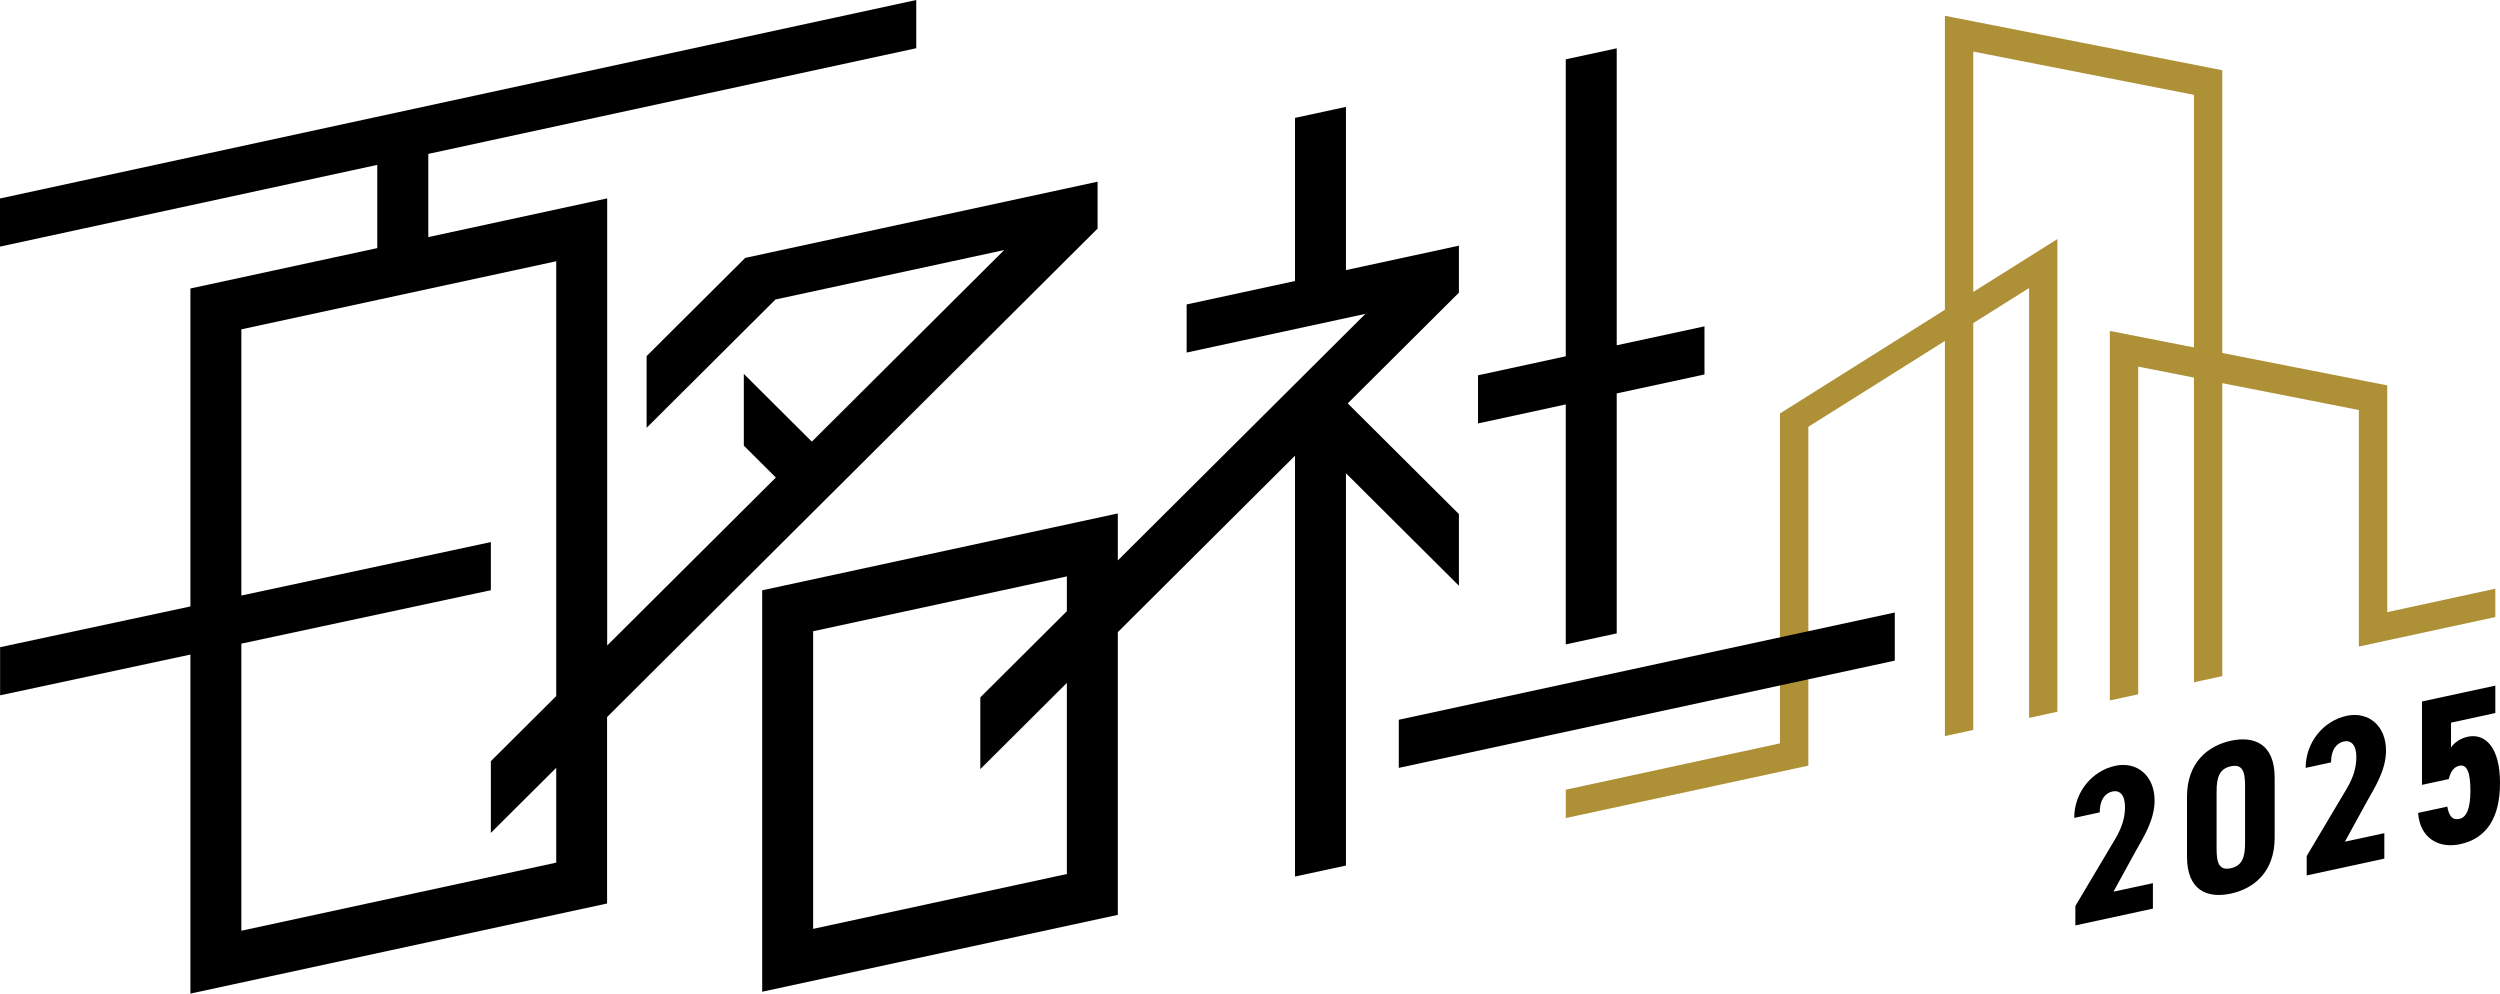
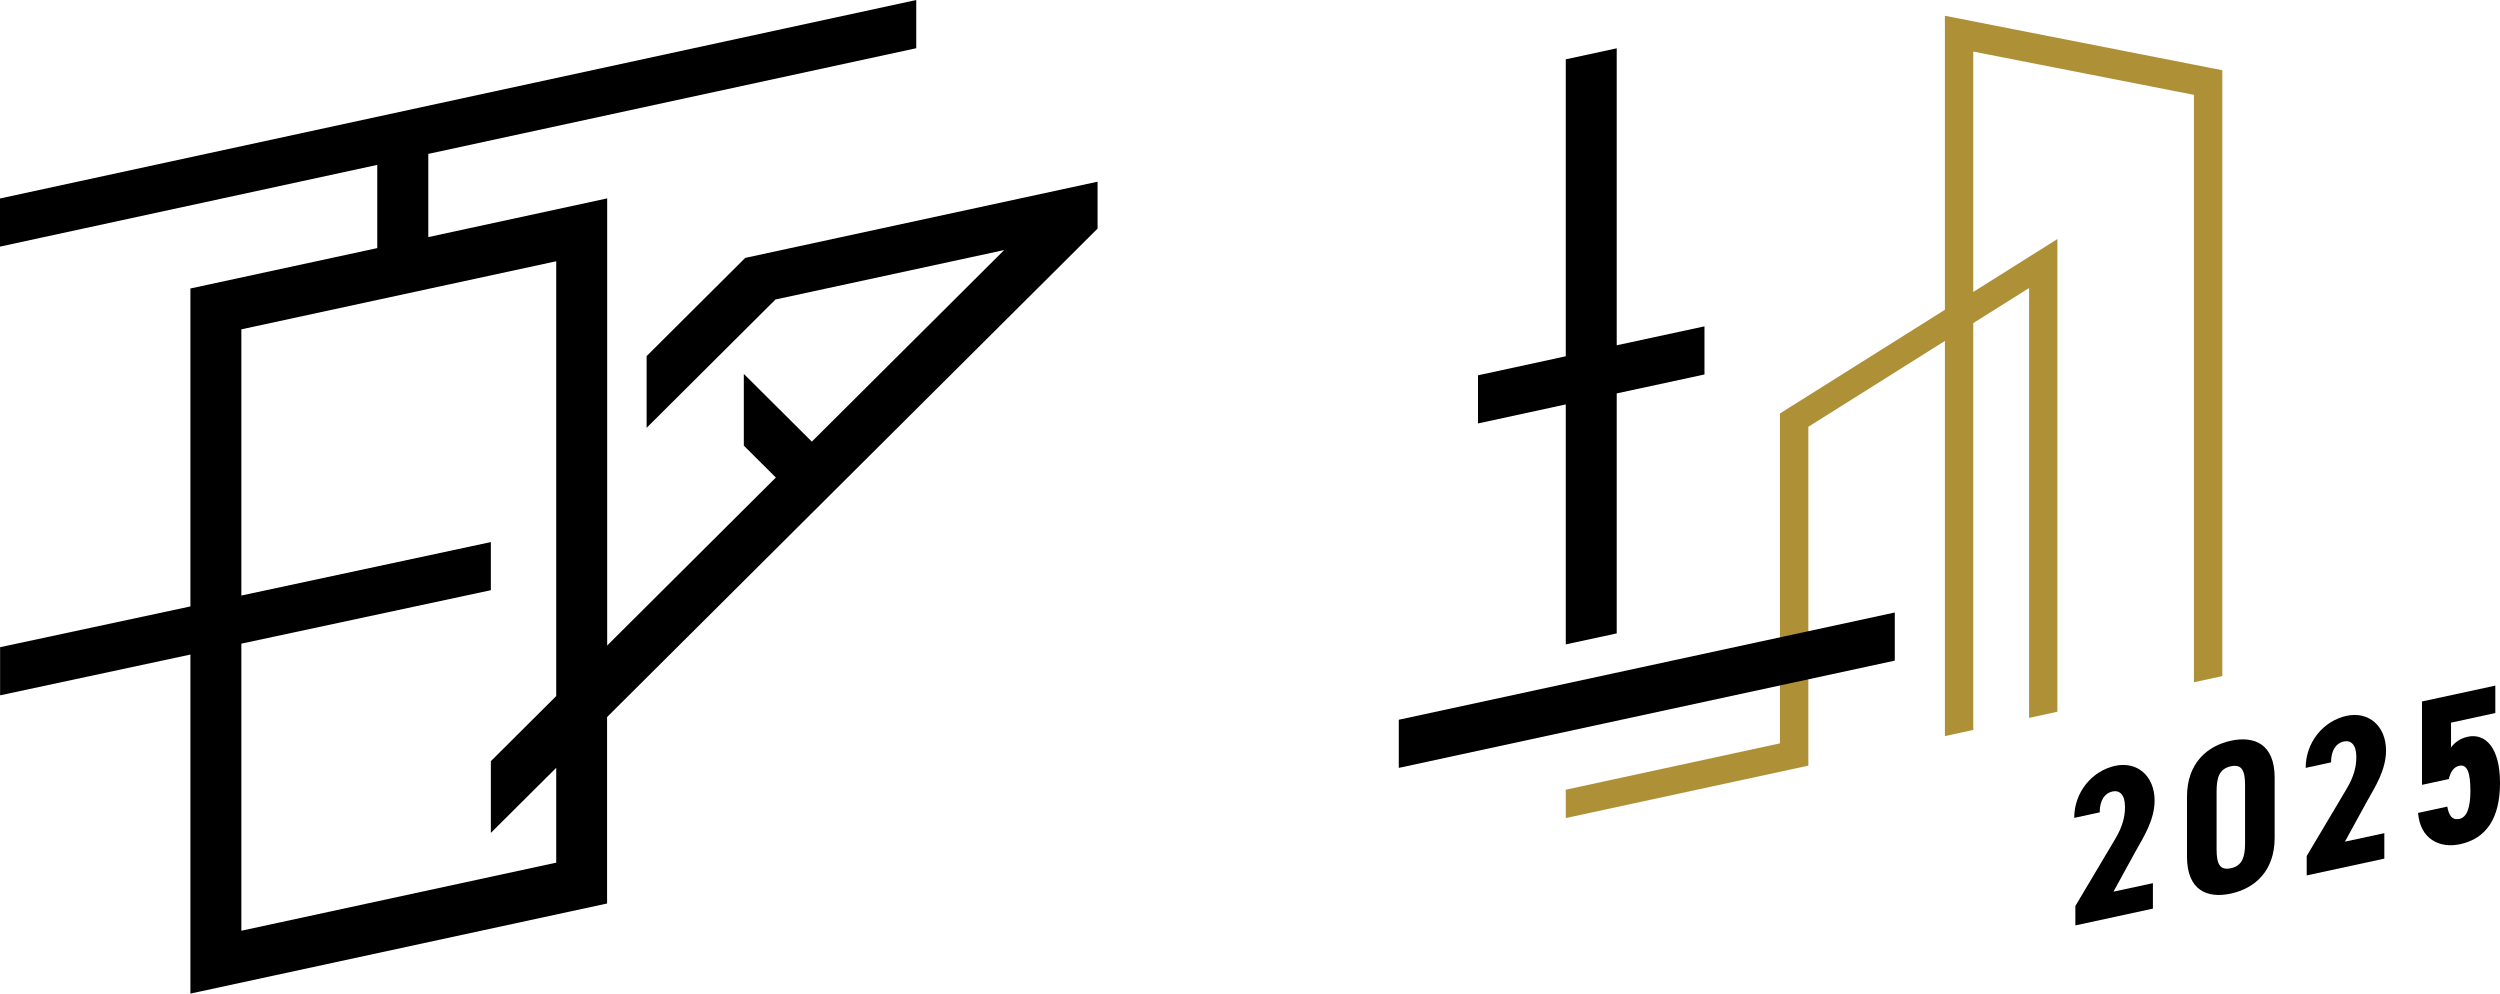
<svg xmlns="http://www.w3.org/2000/svg" width="234" height="93" viewBox="0 0 234 93" fill="none">
  <g clip-path="url(#clip0_1149_5941)">
    <path d="M182.042 1.476L208.008 6.574V63.283L205.352 63.86V8.879L184.698 4.828V68.321L182.042 68.897V1.476Z" fill="#AE9137" />
-     <path d="M197.479 30.974L223.445 36.072V57.294L233.562 55.103V57.757L220.789 60.516V38.377L200.136 34.317V64.986L197.479 65.562V30.974Z" fill="#AE9137" />
    <path d="M146.556 73.916L166.604 69.578V38.7L192.57 22.375V66.618L189.923 67.195V26.958L169.261 39.948V71.664L146.556 76.57V73.916Z" fill="#AE9137" />
-     <path d="M136.554 54.833V48.119L126.148 37.757L136.554 27.394V22.994L125.981 25.282V10.004L121.213 11.034V26.303L111.07 28.494V32.999L127.805 29.376L104.627 52.458V48.058L71.341 55.252V92.825L104.627 85.632V59.171L121.213 42.654V82.044L125.981 81.014V44.296L136.554 54.824V54.833ZM99.858 81.808L76.11 86.941V59.084L99.858 53.951V57.207L91.758 65.274V71.987L99.858 63.92V81.808Z" fill="black" />
    <path d="M130.926 67.369V71.874L177.352 61.834V57.33L130.926 67.369Z" fill="black" />
    <path d="M102.733 21.406V17.006L69.754 24.138L60.523 33.331V40.044L72.585 28.032L93.993 23.405L75.987 41.336L69.622 34.998V41.712L72.62 44.697L56.832 60.42V18.569L40.089 22.192V14.404L85.761 4.513V0L0 18.577V23.082L35.311 15.434V23.222L17.822 27.002V56.762L0.009 60.577V65.082L17.822 61.267V93L56.823 84.567V67.116L102.733 21.397V21.406ZM52.063 80.743L22.591 87.116V60.245L45.944 55.243V50.738L22.591 55.741V30.825L52.063 24.453V65.151L45.944 71.245V77.958L52.063 71.865V80.743Z" fill="black" />
    <path d="M146.556 60.315L151.325 59.285V36.823L159.539 35.051V30.546L151.325 32.318V4.522L146.556 5.552V33.348L138.342 35.129V39.634L146.556 37.853V60.315Z" fill="black" />
    <path d="M201.512 85.047L194.254 86.618V84.802L198.006 78.491C198.681 77.338 198.9 76.439 198.9 75.531C198.9 74.362 198.383 73.942 197.725 74.082C197.015 74.239 196.533 74.885 196.533 76.038L194.148 76.553C194.148 74.143 195.814 72.153 197.979 71.681C200.039 71.236 201.67 72.624 201.67 74.929C201.67 76.771 200.6 78.412 199.908 79.652L197.822 83.458L201.512 82.664V85.047Z" fill="black" />
    <path d="M204.703 80.193V74.571C204.703 71.393 206.632 69.813 208.806 69.333C210.989 68.862 212.908 69.621 212.908 72.79V78.412C212.908 81.59 210.989 83.17 208.806 83.641C206.623 84.113 204.703 83.362 204.703 80.184V80.193ZM210.138 78.919V73.497C210.138 72.162 209.858 71.498 208.806 71.725C207.754 71.952 207.473 72.738 207.473 74.073V79.495C207.473 80.831 207.754 81.494 208.806 81.267C209.858 81.04 210.138 80.254 210.138 78.919Z" fill="black" />
    <path d="M223.166 80.368L215.907 81.939V80.123L219.659 73.812C220.334 72.659 220.553 71.76 220.553 70.852C220.553 69.682 220.036 69.263 219.378 69.403C218.668 69.56 218.186 70.206 218.186 71.359L215.811 71.874C215.811 69.464 217.476 67.474 219.641 67.002C221.702 66.557 223.332 67.945 223.332 70.25C223.332 72.092 222.263 73.733 221.57 74.973L219.484 78.779L223.174 77.984V80.368H223.166Z" fill="black" />
    <path d="M229.197 72.921L226.698 73.463V65.658L233.562 64.174V66.74L229.416 67.64V69.962C229.731 69.525 230.231 69.124 230.985 68.958C232.607 68.609 234.001 69.944 234.001 73.279C234.001 76.614 232.694 78.491 230.275 79.015C228.311 79.442 226.523 78.508 226.33 76.09L229.065 75.497C229.223 76.352 229.521 76.789 230.196 76.649C230.871 76.509 231.23 75.662 231.23 74.021C231.23 72.38 230.95 71.516 230.196 71.673C229.661 71.786 229.363 72.258 229.205 72.921H229.197Z" fill="black" />
  </g>
  <defs>
    <clipPath id="clip0_1149_5941">
      <rect width="234" height="93" fill="white" />
    </clipPath>
  </defs>
</svg>